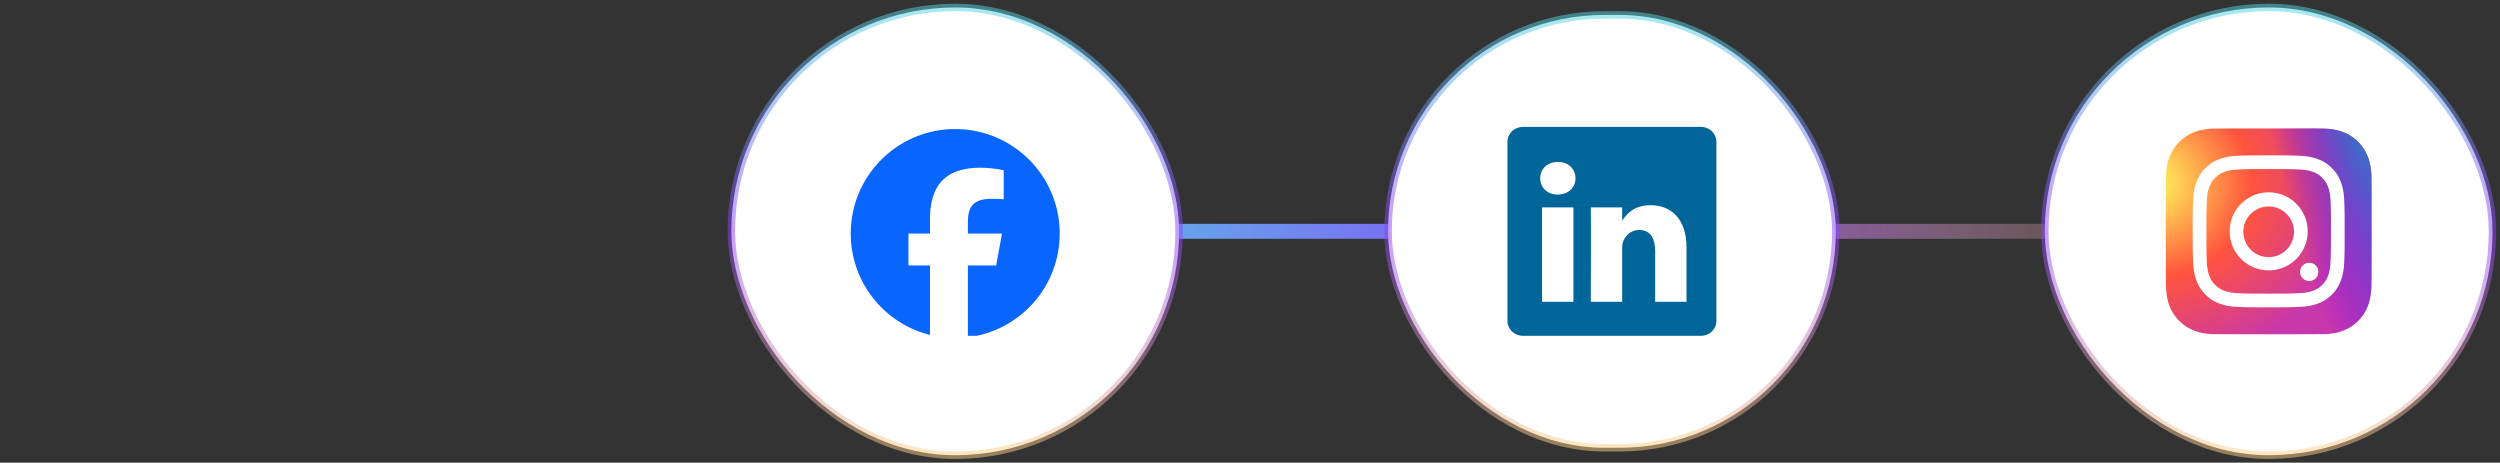
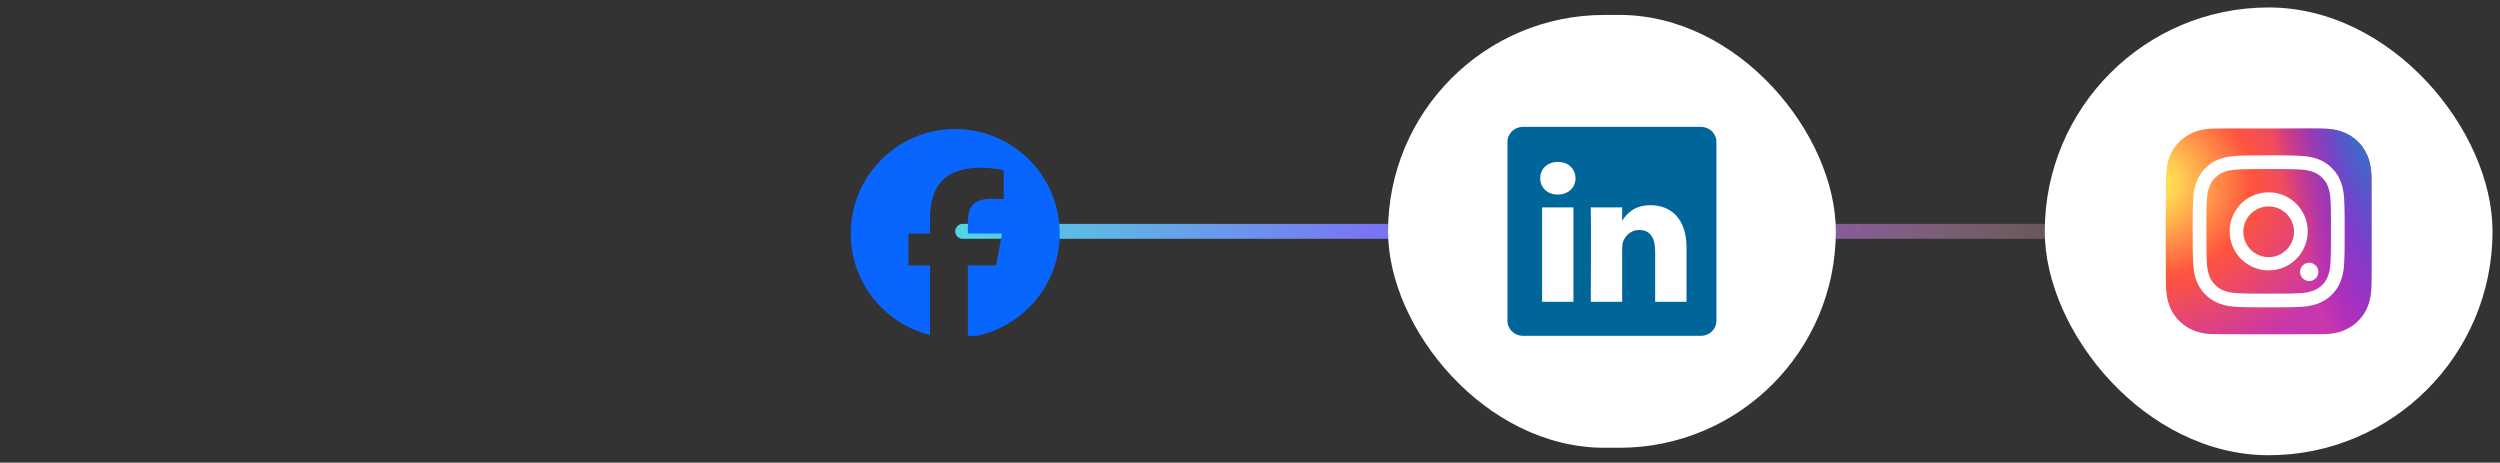
<svg xmlns="http://www.w3.org/2000/svg" width="335" height="62" viewBox="0 0 335 62" fill="none">
  <rect x="0" y="0" width="335" height="62" fill="#333333" stroke="none" />
  <path d="M129 31h173" stroke="url(#a)" stroke-width="2" stroke-miterlimit="10" stroke-linecap="round" />
-   <rect x="98" y="1" width="60" height="60" rx="30" fill="#fff" />
-   <rect x="98" y="1" width="60" height="60" rx="30" stroke="url(#b)" stroke-opacity=".5" stroke-miterlimit="10" />
  <g clip-path="url(#c)">
    <path d="M142 31.293c0-7.732-6.268-14-14-14s-14 6.268-14 14c0 6.565 4.52 12.075 10.618 13.588v-9.31h-2.887v-4.278h2.887v-1.844c0-4.765 2.157-6.973 6.835-6.973.887 0 2.417.174 3.044.348V26.7a18 18 0 0 0-1.618-.052c-2.295 0-3.182.87-3.182 3.13v1.514h4.573l-.786 4.278h-3.787v9.62C136.628 44.353 142 38.45 142 31.293" fill="#0866FF" />
  </g>
  <rect x="186" y="2" width="60" height="58" rx="29" fill="#fff" />
-   <rect x="186" y="2" width="60" height="58" rx="29" stroke="url(#d)" stroke-opacity=".5" stroke-miterlimit="10" />
  <path d="M202 19.006c0-1.108.926-2.006 2.069-2.006h23.862c1.143 0 2.069.898 2.069 2.006v23.988c0 1.108-.926 2.006-2.069 2.006h-23.862c-1.143 0-2.069-.898-2.069-2.006z" fill="#069" />
  <path fill-rule="evenodd" clip-rule="evenodd" d="M210.84 40.438V27.794h-4.203v12.644zm-2.102-14.37c1.466 0 2.378-.97 2.378-2.184-.027-1.24-.912-2.185-2.35-2.185-1.437 0-2.377.944-2.377 2.185 0 1.213.912 2.184 2.322 2.184zm4.427 14.37h4.202v-7.06c0-.379.028-.756.139-1.026.303-.755.995-1.537 2.156-1.537 1.521 0 2.129 1.16 2.129 2.859v6.764h4.202v-7.25c0-3.883-2.073-5.69-4.838-5.69-2.267 0-3.263 1.267-3.816 2.13h.029v-1.834h-4.203c.055 1.187 0 12.644 0 12.644" fill="#fff" />
  <rect x="274" y="1" width="60" height="60" rx="30" fill="#fff" />
-   <rect x="274" y="1" width="60" height="60" rx="30" stroke="url(#e)" stroke-opacity=".5" stroke-miterlimit="10" />
  <g clip-path="url(#f)">
    <path d="M317.788 31.006c0-5.758-.006-7.442-.033-7.769-.098-1.181-.284-1.916-.683-2.717a5.5 5.5 0 0 0-1.16-1.585q-1.362-1.31-3.354-1.597c-.645-.094-.776-.12-4.07-.126-1.098-.002-2.543 0-4.481 0-5.752 0-7.434.006-7.761.034-1.15.095-1.873.276-2.664.657a5.8 5.8 0 0 0-3.076 3.765c-.146.569-.227 1.197-.265 2.003-.015.341-.026 3.822-.026 7.305s.005 6.966.022 7.299c.044.933.116 1.475.271 2.074a5.78 5.78 0 0 0 3.082 3.765c.772.375 1.523.565 2.613.65.237.02 4.025.027 7.808.027s7.564-.008 7.801-.027c1.108-.087 1.852-.277 2.639-.663a5.5 5.5 0 0 0 1.617-1.18c.872-.913 1.402-2.029 1.594-3.358.093-.645.12-.773.126-4.07z" fill="url(#g)" />
    <path d="M317.788 31.006c0-5.758-.006-7.442-.033-7.769-.098-1.181-.284-1.916-.683-2.717a5.5 5.5 0 0 0-1.16-1.585q-1.362-1.31-3.354-1.597c-.645-.094-.776-.12-4.07-.126-1.098-.002-2.543 0-4.481 0-5.752 0-7.434.006-7.761.034-1.15.095-1.873.276-2.664.657a5.8 5.8 0 0 0-3.076 3.765c-.146.569-.227 1.197-.265 2.003-.015.341-.026 3.822-.026 7.305s.005 6.966.022 7.299c.044.933.116 1.475.271 2.074a5.78 5.78 0 0 0 3.082 3.765c.772.375 1.523.565 2.613.65.237.02 4.025.027 7.808.027s7.564-.008 7.801-.027c1.108-.087 1.852-.277 2.639-.663a5.5 5.5 0 0 0 1.617-1.18c.872-.913 1.402-2.029 1.594-3.358.093-.645.12-.773.126-4.07z" fill="url(#h)" />
    <path d="M314.183 31c0-2.764-.012-3.111-.062-4.198-.05-1.083-.221-1.823-.473-2.47a5 5 0 0 0-1.174-1.804 5 5 0 0 0-1.803-1.175c-.648-.253-1.388-.425-2.472-.473-1.086-.049-1.433-.062-4.198-.062s-3.111.013-4.197.062c-1.084.05-1.824.221-2.471.473-.67.26-1.238.608-1.804 1.174a5 5 0 0 0-1.175 1.803c-.252.648-.423 1.388-.473 2.472-.049 1.086-.061 1.433-.061 4.197 0 2.766.012 3.112.061 4.198.05 1.084.221 1.824.473 2.472.26.67.609 1.237 1.175 1.803a5 5 0 0 0 1.804 1.175c.647.25 1.387.422 2.471.473 1.086.048 1.432.061 4.197.061s3.112-.013 4.198-.061c1.084-.051 1.824-.223 2.471-.473a5 5 0 0 0 1.804-1.175 5 5 0 0 0 1.174-1.803c.252-.65.423-1.39.473-2.474.05-1.086.062-1.431.062-4.198zm-1.835-.913v.914c0 2.718-.01 3.04-.059 4.114-.045.993-.211 1.531-.35 1.89a3.15 3.15 0 0 1-.762 1.17 3.16 3.16 0 0 1-1.171.762c-.358.14-.897.306-1.89.35-1.073.05-1.395.06-4.113.06-2.717 0-3.039-.01-4.112-.06-.993-.045-1.532-.21-1.89-.35a3.14 3.14 0 0 1-1.17-.762 3.16 3.16 0 0 1-.762-1.17c-.14-.358-.305-.897-.35-1.89-.049-1.073-.06-1.396-.06-4.114s.011-3.041.06-4.114c.045-.993.211-1.532.351-1.891a3.15 3.15 0 0 1 .761-1.17 3.2 3.2 0 0 1 1.17-.763c.359-.14.898-.305 1.89-.35 1.074-.05 1.396-.059 4.115-.059s3.04.01 4.113.058c.993.046 1.531.212 1.89.351.475.185.815.406 1.171.762s.577.696.762 1.171c.14.359.305.898.351 1.89.043.94.055 1.304.057 3.201zm-1.691 6.348a1.221 1.221 0 1 0-2.444 0 1.221 1.221 0 0 0 2.445 0zm-1.427-5.434a5.229 5.229 0 1 0-10.458 0 5.229 5.229 0 0 0 10.458 0m-1.835 0a3.394 3.394 0 1 1-6.787 0 3.394 3.394 0 0 1 6.787 0" fill="#fff" />
  </g>
  <defs>
    <linearGradient id="a" x1="129" y1="31" x2="302" y2="31" gradientUnits="userSpaceOnUse">
      <stop stop-color="#52D5E2" />
      <stop offset=".501" stop-color="#8C3FFA" />
      <stop offset="1" stop-color="#FDD287" stop-opacity="0" />
    </linearGradient>
    <linearGradient id="b" x1="128" y1="1" x2="128" y2="61" gradientUnits="userSpaceOnUse">
      <stop stop-color="#52D5E2" />
      <stop offset=".501" stop-color="#8C3FFA" />
      <stop offset="1" stop-color="#FDD287" />
    </linearGradient>
    <linearGradient id="d" x1="216" y1="2" x2="216" y2="60" gradientUnits="userSpaceOnUse">
      <stop stop-color="#52D5E2" />
      <stop offset=".501" stop-color="#8C3FFA" />
      <stop offset="1" stop-color="#FDD287" />
    </linearGradient>
    <linearGradient id="e" x1="304" y1="1" x2="304" y2="61" gradientUnits="userSpaceOnUse">
      <stop stop-color="#52D5E2" />
      <stop offset=".501" stop-color="#8C3FFA" />
      <stop offset="1" stop-color="#FDD287" />
    </linearGradient>
    <radialGradient id="g" cx="0" cy="0" r="1" gradientUnits="userSpaceOnUse" gradientTransform="matrix(27.326 0 0 25.423 288.092 24.537)">
      <stop stop-color="#FD5" />
      <stop offset=".1" stop-color="#FD5" />
      <stop offset=".5" stop-color="#FF543E" />
      <stop offset="1" stop-color="#C837AB" />
    </radialGradient>
    <radialGradient id="h" cx="0" cy="0" r="1" gradientUnits="userSpaceOnUse" gradientTransform="rotate(168.678 157.277 21.948)scale(12.215 50.364)">
      <stop stop-color="#3771C8" />
      <stop offset=".128" stop-color="#3771C8" />
      <stop offset="1" stop-color="#60F" stop-opacity="0" />
    </radialGradient>
    <clipPath id="c">
      <path fill="#fff" d="M114 17h28v28h-28z" />
    </clipPath>
    <clipPath id="f">
      <path fill="#fff" d="M318 17v28h-27.999V17z" />
    </clipPath>
  </defs>
</svg>